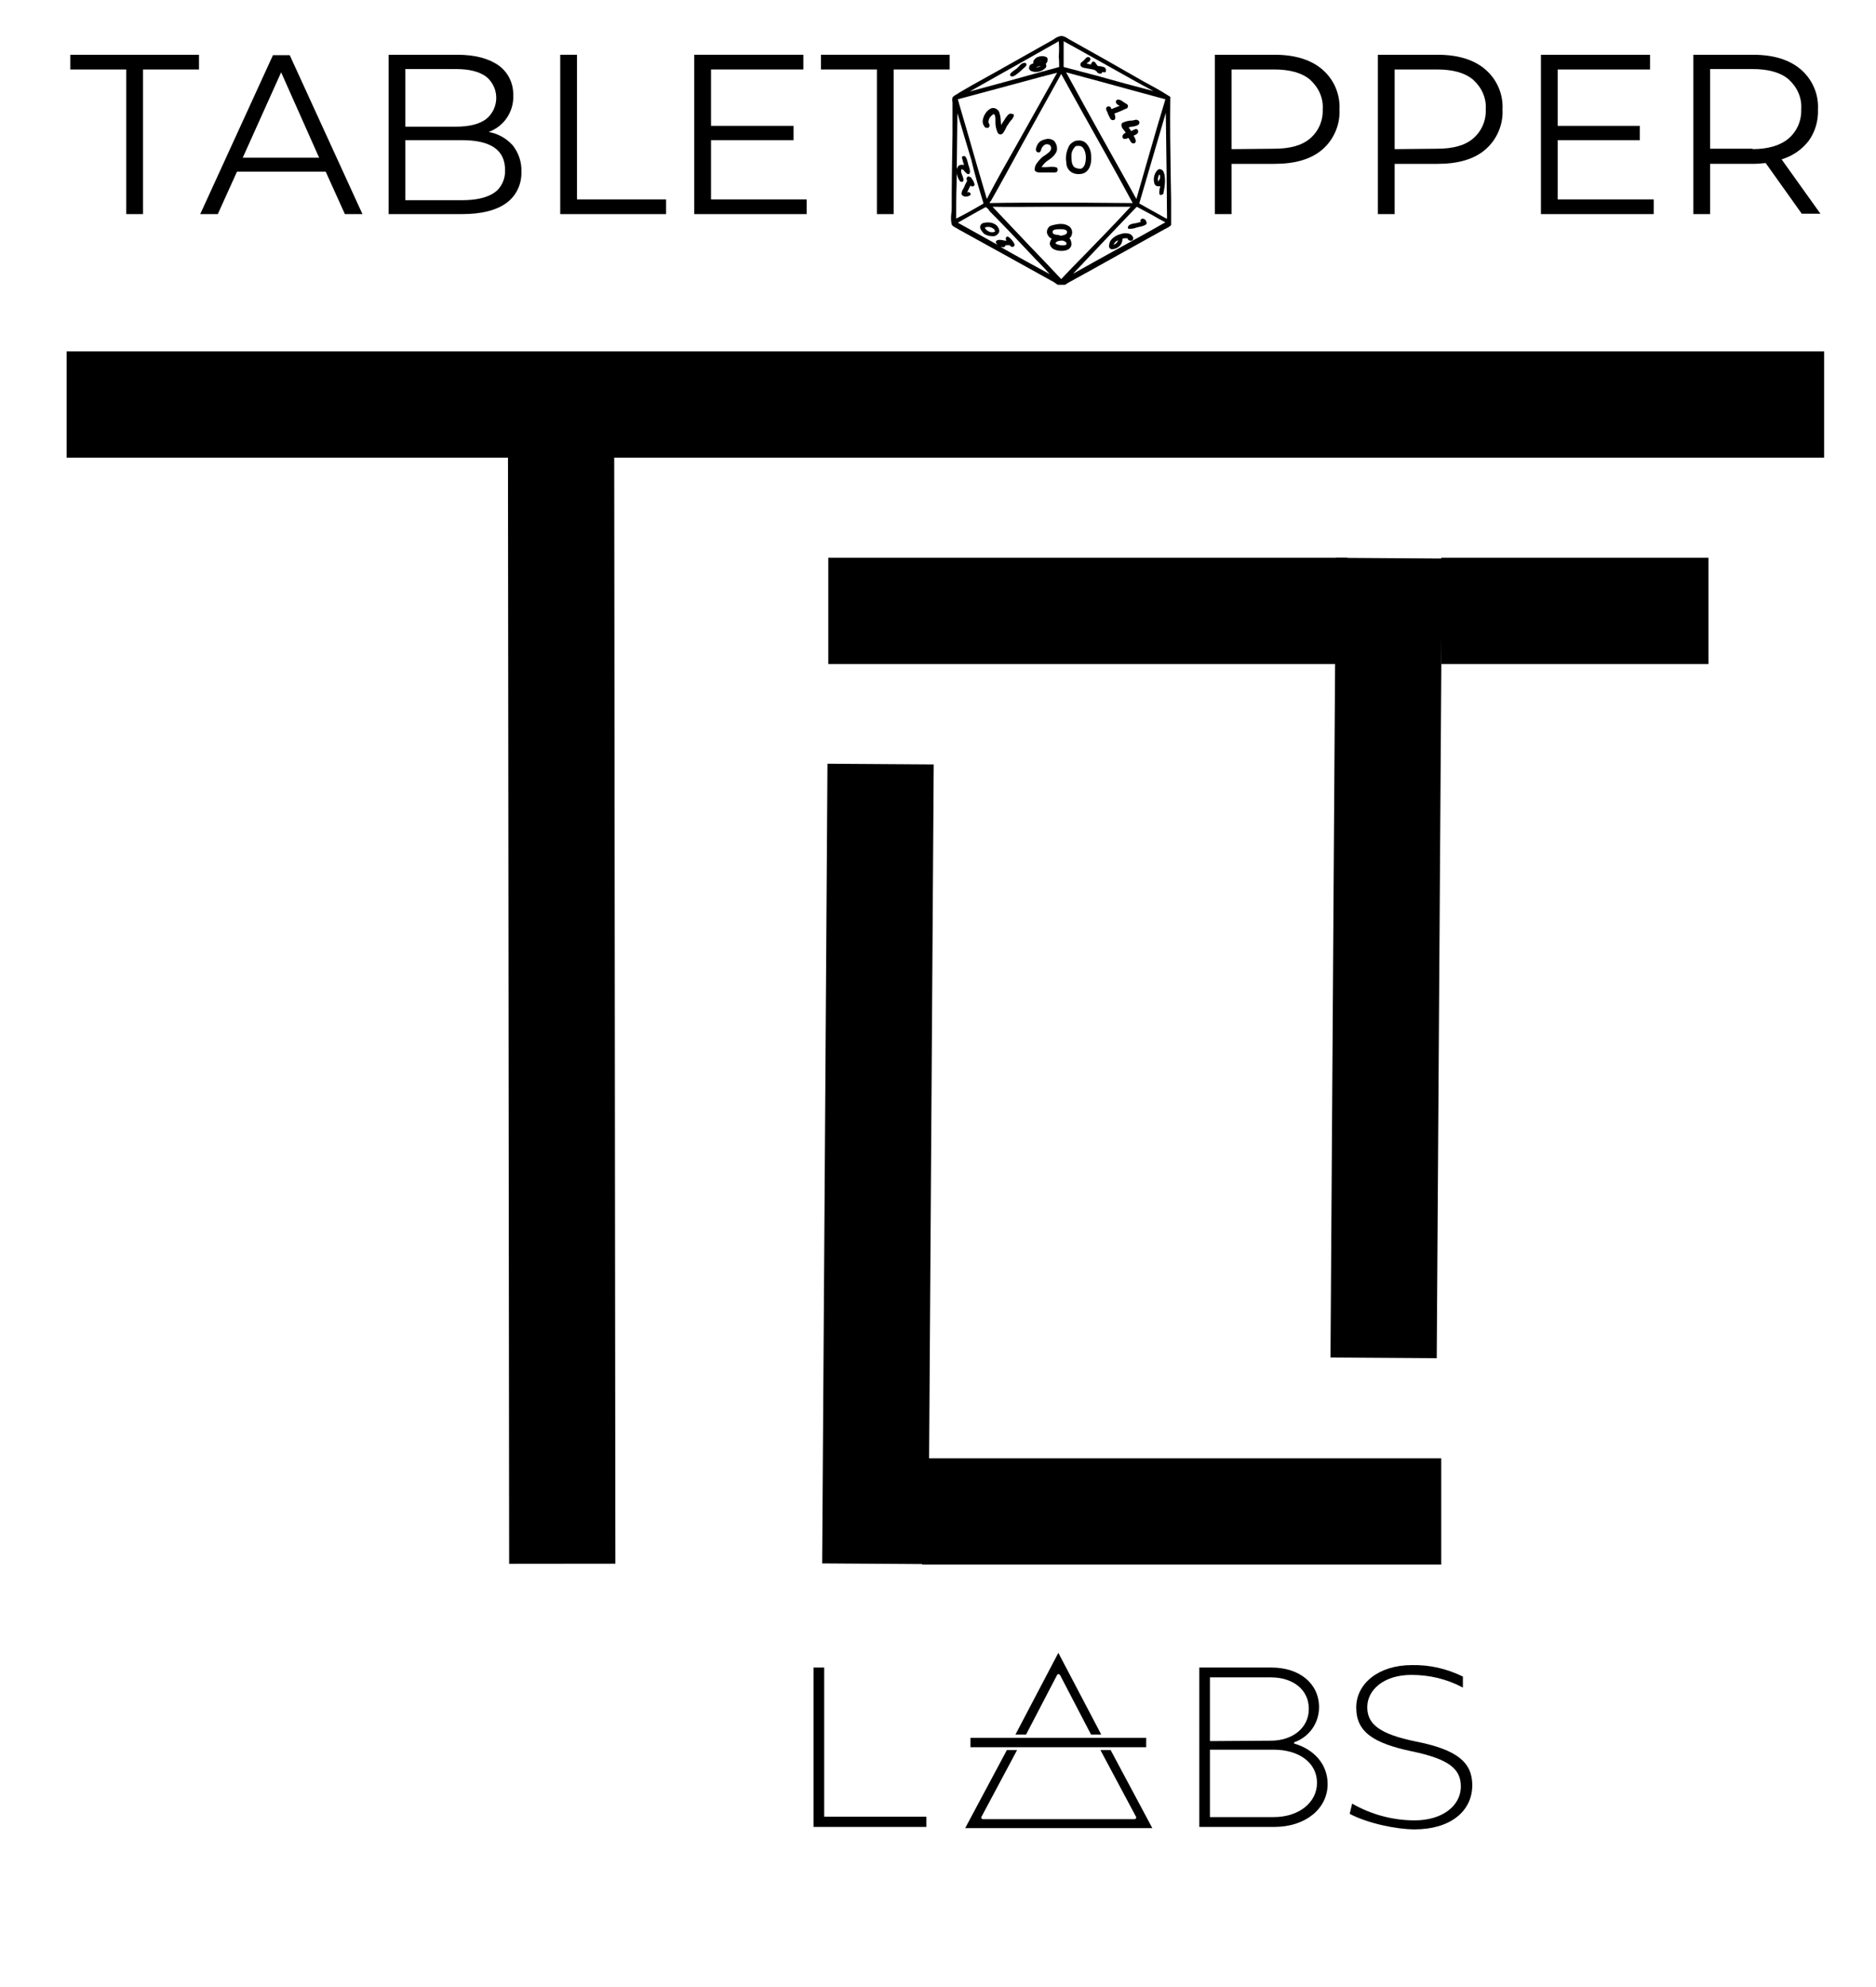
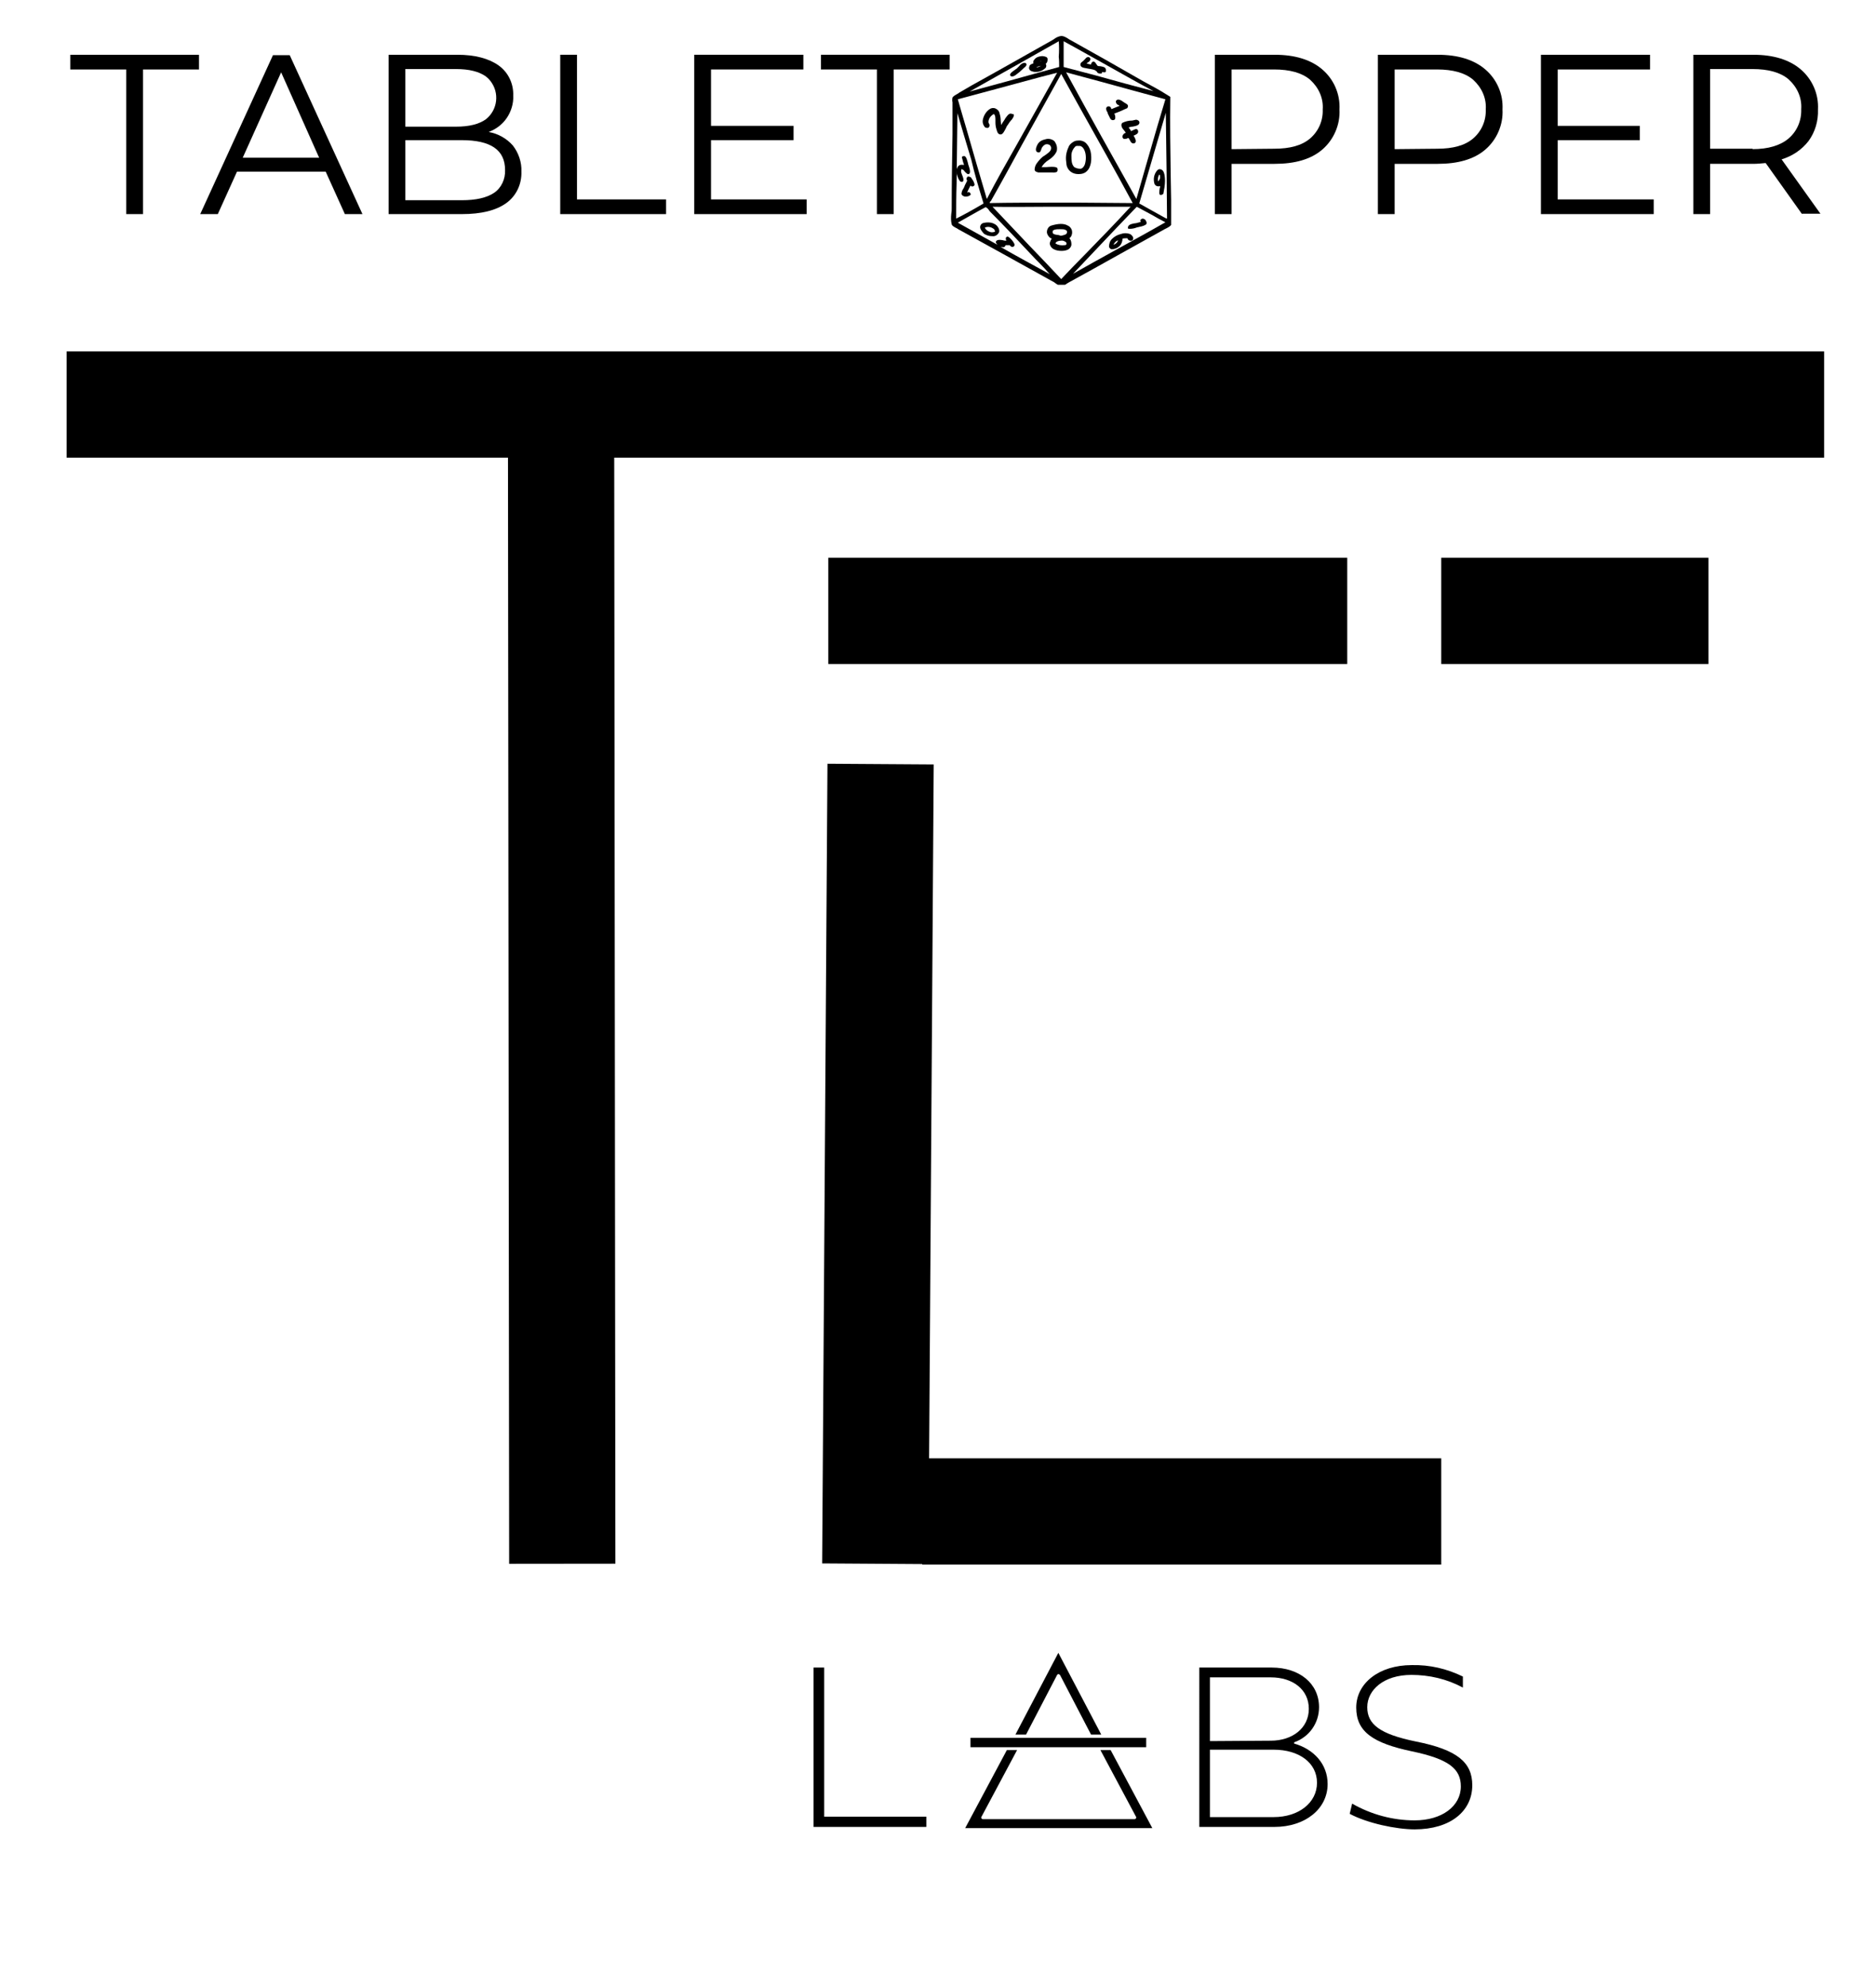
<svg xmlns="http://www.w3.org/2000/svg" xmlns:xlink="http://www.w3.org/1999/xlink" version="1.1" id="Layer_1" x="0px" y="0px" viewBox="0 0 459.1 486.2" style="enable-background:new 0 0 459.1 486.2;" xml:space="preserve">
  <style type="text/css">
	.st0{clip-path:url(#SVGID_2_);}
	.st1{clip-path:url(#SVGID_4_);}
	.st2{fill:none;stroke:#000000;stroke-width:26;}
	.st3{clip-path:url(#SVGID_6_);}
</style>
  <path d="M199.1,447.1h27.6v-2.5h-25v-36.5h-2.6V447.1z" />
  <path d="M293.4,447.1h18.5c7.5,0,13-4.4,13-10.5c0-4.8-3.3-8.5-8.2-9.9v-0.3c3.7-1.3,6.1-4.7,6.1-8.6c0-5.8-4.8-9.7-11.6-9.7h-17.7  V447.1z M296.1,426.1v-15.6h14.9c5.4,0,9.3,3,9.3,7.7s-4,7.8-9.3,7.8L296.1,426.1z M296.1,444.7v-16.5h15.6c6.2,0,10.6,3.2,10.6,8.1  s-4.5,8.4-10.6,8.4L296.1,444.7z" />
  <path d="M346.2,447.7c8.8,0,14.1-4.5,14.1-10.8c0-5.6-3.7-8.7-13.8-10.7c-8.8-1.8-11.9-4.2-11.9-8.4s4-7.9,10.8-7.9  c4.4,0,8.7,1,12.6,3.1v-2.7c-3.9-1.9-8.1-2.9-12.5-2.8c-8.1,0-13.6,4.5-13.6,10.4s4.1,8.7,13.6,10.7c9.1,1.9,12,4.3,12,8.6  c0,4.8-4.6,8.3-11.3,8.3c-5.3,0-10.6-1.4-15.3-4.1l-0.6,2.5C334.6,446.2,341.7,447.7,346.2,447.7z" />
  <g>
    <defs>
      <rect id="SVGID_1_" x="248.3" y="404.5" width="21.3" height="20" />
    </defs>
    <clipPath id="SVGID_2_">
      <use xlink:href="#SVGID_1_" style="overflow:visible;" />
    </clipPath>
    <g class="st0">
      <path d="M259,409.7c0.1,0,0.3,0.1,0.4,0.2l7.6,14.6h2.5l-10.5-20l-10.5,20h2.6l7.6-14.6C258.8,409.8,258.9,409.7,259,409.7z" />
    </g>
  </g>
  <g>
    <defs>
      <rect id="SVGID_3_" x="236" y="427.2" width="46" height="20.3" />
    </defs>
    <clipPath id="SVGID_4_">
      <use xlink:href="#SVGID_3_" style="overflow:visible;" />
    </clipPath>
    <g class="st1">
      <path d="M269.3,428.3l8.7,16.3c0.1,0.1,0.1,0.3,0,0.4c-0.1,0.1-0.2,0.2-0.3,0.2h-37.2c-0.1,0-0.3-0.1-0.3-0.2    c-0.1-0.1-0.1-0.3,0-0.4l8.7-16.3h-2.5l-10.2,19.1H282l-10.2-19.1H269.3z" />
    </g>
  </g>
  <path d="M237.5,425.3h43v2.3h-43V425.3z" />
  <path class="st2" d="M16.3,99h430.1" />
  <path class="st2" d="M137.6,382.7L137.3,99" />
  <path class="st2" d="M225.7,369.9h127" />
-   <path class="st2" d="M338.6,332.3l1.3-195.7" />
  <path class="st2" d="M214.2,382.7l1.3-195.7" />
  <path class="st2" d="M202.7,149.5h127" />
  <g>
    <defs>
      <rect id="SVGID_5_" x="232.6" y="8.7" width="54" height="61" />
    </defs>
    <clipPath id="SVGID_6_">
      <use xlink:href="#SVGID_5_" style="overflow:visible;" />
    </clipPath>
    <g class="st3">
      <path d="M286.5,43.2c-0.1-6.4-0.2-13-0.1-19.4l0,0c0,0,0-0.1,0-0.1c-1.4-0.9-2.9-1.8-4.4-2.6c-0.7-0.4-1.5-0.8-2.2-1.2    c-6.1-3.5-12.6-7.2-18.2-10.3l-0.3-0.2c-0.5-0.3-1-0.6-1.6-0.6c-0.7,0.1-1.3,0.4-1.8,0.8l-0.5,0.3c-6.6,3.7-12.9,7.3-19.6,11    l-3.1,1.8l-0.1,0.1c-0.9,0.5-1.4,0.8-1.5,1.1c-0.1,0.4-0.1,0.8,0,1.1c0,0.3,0,0.6,0,0.8c0,2.2,0,4.4,0,5.8v1.2    c-0.1,6.2-0.2,12-0.2,18.2c0,0.4,0,0.8-0.1,1.3c-0.1,0.9-0.1,1.8,0.1,2.6c0.1,0.4,0.7,0.7,1.3,1l0.3,0.2l11.6,6.4l11.9,6.6    l0.4,0.3c0.4,0.3,0.9,0.5,1.4,0.6l0,0c0.5-0.1,0.9-0.3,1.3-0.6l0.5-0.3c4-2.2,8-4.4,11.9-6.6l11.5-6.4l0.4-0.2    c0.6-0.3,1.1-0.6,1.3-1l0,0C286.6,50.8,286.6,46.9,286.5,43.2z M245.7,60.5L245.7,60.5c0.2-0.1,0.3-0.3,0.4-0.5l0,0    c0.2,0,0.3,0,0.5,0c0.2,0,0.3,0,0.5,0c0.2,0.3,0.5,0.5,0.8,0.4c0.2,0,0.4-0.3,0.4-0.5c0-0.2-0.3-0.6-0.4-0.8    c-0.2-0.3-0.5-0.6-0.8-0.9c-0.3-0.2-0.4-0.3-0.5-0.3l0,0c-0.2,0-0.3,0.1-0.4,0.2c-0.1,0.2-0.1,0.5,0.1,0.8c-0.3,0-0.6,0-0.8-0.1    c-0.6-0.1-1.3-0.2-1.6,0.1c-0.1,0.1-0.2,0.2-0.2,0.3c0,0.2,0.2,0.5,0.4,0.7c-3.2-1.8-6.5-3.6-9.7-5.4l0.7-0.4c2-1.1,4-2.3,6.1-3.4    c0.3,0.1,0.6,0.4,0.8,0.7l0.2,0.3c3.3,3.3,6.8,7,11.2,11.7l0.9,0.9c0.9,0.9,1.7,1.8,2.6,2.8c-4-2.2-8.1-4.4-12.1-6.7    C245.1,60.5,245.4,60.5,245.7,60.5z M240.7,49.8c-2.7,1.6-4.9,2.8-6.7,3.7c0-2.8,0-5.7,0.1-8.5c0.1-5.7,0.1-11.5,0.2-17.3    c1.1,3.8,2.3,7.7,3.4,11.4C238.5,42.6,239.6,46.2,240.7,49.8L240.7,49.8z M260.3,16.4v-6.3c3.9,2.1,7.7,4.3,11.5,6.4    c3.4,1.9,6.9,3.9,10.5,5.8c-4.6-1.2-9.4-2.5-14-3.8L260.3,16.4z M283.2,31c-1.7,5.8-3.4,11.8-5.1,17.7c-5.6-10-11.5-20.5-17.2-31    l8.9,2.4c5,1.4,10.3,2.8,15.4,4.2L283.2,31z M278.8,49.8c2.3-7.8,4.4-15.1,6.5-22.2c0.1,5,0.1,10,0.2,15c0,3.6,0.1,7.3,0.1,10.9    c-0.2,0-0.3-0.1-0.5-0.2l-0.2-0.1L278.8,49.8z M264.5,49.6H257c-4.9,0-9.9,0-14.8,0.1c0-0.2,0.1-0.4,0.3-0.5l0.1-0.2    c2.5-4.4,5-9,7.4-13.4c3.2-5.8,6.5-11.7,9.7-17.5c1.4,2.5,2.8,5.1,4.2,7.6c4.4,7.9,9,16,13.3,24L264.5,49.6z M249,35.1    c-2.5,4.4-5.1,9-7.5,13.6c-1.7-5.7-3.4-11.6-5-17.2c-0.7-2.3-1.4-4.8-2.1-7.2c6.8-1.8,13.7-3.7,20.4-5.5l3.9-1    C255.5,23.5,252.2,29.4,249,35.1z M256.2,50.6h7.6c4.3,0,8.6,0,12.9,0l-0.1,0.1l-0.2,0.2c-3.5,3.8-7.2,7.6-10.8,11.3    c-2,2-4,4.1-5.9,6.1c-2.6-2.8-5.3-5.6-7.9-8.3c-2.9-3.1-6-6.3-8.9-9.4C247.3,50.7,251.8,50.6,256.2,50.6z M273.4,55.6l4.8-5    c1.3,0.7,2.6,1.4,3.9,2.1c1,0.6,2.1,1.2,3.1,1.7c-4,2.3-8.2,4.6-12.2,6.8c-3.4,1.9-6.9,3.8-10.4,5.8    C266.1,63.3,269.8,59.4,273.4,55.6L273.4,55.6z M259.2,16.4l-4.4,1.2c-5.7,1.6-11.6,3.2-17.5,4.8c7.6-4.3,15.3-8.6,21.8-12.3    c0.1,1.2,0.1,2.6,0,3.8C259.2,14.7,259.2,15.6,259.2,16.4z" />
    </g>
  </g>
  <path d="M255.9,13.9c-0.5-0.2-1-0.2-1.4-0.1c-0.5,0.1-1,0.3-1.3,0.7c-0.3,0.3-0.4,0.6-0.3,1c-0.5,0.2-0.9,0.3-1,0.8  c-0.2,0.4,0,0.9,0.5,1.1c0.3,0.1,0.6,0.2,0.9,0.2c0.4,0,0.7,0,1-0.1c0.6-0.1,1.2-0.5,1.6-0.9c0.2-0.3,0.2-0.7,0-1  c0.2-0.1,0.4-0.4,0.4-0.6C256.5,14.4,256.3,14,255.9,13.9z M254.9,14.9c-0.1,0-0.2,0.1-0.4,0.1C254.7,14.9,254.8,14.9,254.9,14.9  L254.9,14.9z M254.8,16.1c-0.4,0.2-0.8,0.4-1.2,0.4C253.9,16.3,254.3,16.2,254.8,16.1L254.8,16.1z" />
  <path d="M270.6,16.9c-0.1-0.5-0.8-0.6-1.4-0.7c-0.2,0-0.4,0-0.6-0.1c-0.1-0.1-0.2-0.3-0.3-0.4c-0.2-0.3-0.4-0.7-0.8-0.6  c-0.1,0-0.3,0.1-0.3,0.2c-0.1,0.1-0.2,0.3-0.2,0.5l-0.4-0.1c-0.2,0-0.4-0.1-0.7-0.2c0.1-0.1,0.2-0.1,0.3-0.2  c0.2-0.1,0.3-0.2,0.5-0.4c0.1-0.2,0.2-0.4,0.1-0.6c-0.1-0.3-0.4-0.4-0.7-0.3c-0.2,0-0.4,0.3-0.6,0.5c-0.1,0.1-0.2,0.2-0.3,0.3  L265,15c-0.3,0.2-0.6,0.4-0.6,0.8c0,0.7,0.8,0.8,1.4,0.9l0.5,0.1l0.6,0.1c0.4,0.1,0.7,0.1,1.1,0.3c0.1,0.1,0.3,0.2,0.4,0.3  c0.1,0.3,0.4,0.5,0.8,0.5h0.3l0,0c0.2,0,0.2-0.3,0.2-0.4c0.1,0,0.3,0.1,0.4,0.1c0.2,0,0.4,0,0.5-0.1  C270.6,17.3,270.7,17.1,270.6,16.9L270.6,16.9z" />
  <path d="M250.5,15.4L250.5,15.4c-0.4,0.1-0.8,0.4-1.1,0.8c-0.2,0.2-0.4,0.4-0.6,0.6l-0.3,0.2c-0.7,0.5-1.3,0.9-1.3,1.3  c0,0.2,0.1,0.3,0.3,0.4c0.1,0,0.1,0,0.2,0c0.3,0,0.5-0.1,0.8-0.3c0.7-0.5,1.3-1,1.9-1.6l0.2-0.2c0.3-0.2,0.7-0.6,0.6-0.9  C251.1,15.5,251,15.3,250.5,15.4z" />
  <path d="M271.2,28c0.1,0.2,0.2,0.4,0.3,0.6c0.2,0.4,0.3,0.7,0.7,0.8h0.2c0.2,0,0.4-0.1,0.5-0.3c0.1-0.5,0-0.9-0.2-1.3  c0.8-0.3,1.6-0.6,2.4-1l0.7-0.3c0,0,0.1,0,0.1-0.1c0.2-0.3,0.2-0.6,0-0.8c-0.2-0.2-0.4-0.3-0.6-0.4l-0.3-0.2l-0.3-0.2  c-0.2-0.2-0.5-0.3-0.8-0.4c-0.3-0.1-0.6,0-0.8,0.3l0,0c-0.1,0.4,0.2,0.9,0.6,1c0.1,0.1,0.2,0.1,0.3,0.2l-0.5,0.2  c-0.5,0.2-1,0.4-1.5,0.6c-0.1-0.1-0.1-0.2-0.1-0.3c-0.1-0.1-0.2-0.3-0.3-0.3c-0.2-0.1-0.4-0.1-0.6,0c-0.2,0.1-0.3,0.3-0.3,0.5  c0,0.4,0.2,0.7,0.4,1C271,27.6,271.1,27.8,271.2,28z" />
  <path d="M247.3,27.8c-0.5,0-1,0.8-1.3,1.2l-0.1,0.2c-0.2,0.3-0.4,0.6-0.6,0.9l-0.3,0.5c0-0.3-0.1-0.7-0.1-1c0-0.6-0.1-1.3-0.3-1.9  c-0.1-0.6-0.6-1-1.1-1.2c-0.4-0.1-0.9-0.1-1.3,0.2c-0.9,0.6-1.5,1.6-1.7,2.7c-0.1,0.6,0.1,1.2,0.5,1.7c0.2,0.2,0.5,0.2,0.7,0.2  c0.1,0,0.3-0.1,0.4-0.3c0.1-0.3,0.1-0.5-0.1-0.8c-0.1-0.1-0.1-0.3-0.1-0.5c0.1-0.8,0.6-1.4,1.3-1.8c0.4,0.3,0.4,0.9,0.4,1.6  c0,0.2,0,0.4,0,0.5c0,0.6,0.1,1.2,0.3,1.8c0.2,0.8,0.5,1.1,1,1.1l0,0c0.5,0,0.9-0.8,1.3-1.6c0.1-0.2,0.2-0.5,0.4-0.7  c0.3-0.4,0.4-0.7,0.8-1.1c0-0.1,0.1-0.1,0.1-0.1c0.4-0.5,0.7-1,0.6-1.4C247.7,27.9,247.5,27.8,247.3,27.8z" />
  <path d="M274.6,30.1L274.6,30.1c-0.2,0.3-0.2,0.6-0.1,0.9c0.1,0.3,0.3,0.6,0.5,0.8c0.2,0.2,0.3,0.4,0.5,0.7  c-0.4,0.1-0.7,0.4-0.8,0.8c-0.1,0.3,0.1,0.5,0.3,0.7c0,0,0,0,0.1,0c0.3,0,0.6,0,0.9-0.2l0.2,0c0.1,0.2,0.2,0.3,0.3,0.5  c0.2,0.4,0.4,0.8,0.9,0.8h0c0.2,0,0.4-0.1,0.5-0.3c0.2-0.4-0.2-1.2-0.5-1.6c0.3-0.1,0.5-0.2,0.8-0.4c0.3-0.2,0.4-0.5,0.3-0.8  c0-0.2-0.2-0.3-0.3-0.4c-0.3-0.1-0.8,0.2-1.2,0.4c-0.1,0-0.1,0.1-0.2,0.1c-0.1-0.2-0.2-0.4-0.3-0.5c-0.1-0.1-0.2-0.3-0.3-0.4  c0.3-0.1,0.6-0.2,0.9-0.2c0.7-0.1,1.4-0.3,1.6-0.6c0.2-0.2,0.2-0.6,0-0.8c-0.2-0.2-0.5-0.3-0.7-0.3l-0.9,0.2  C276.2,29.5,275.4,29.7,274.6,30.1z" />
  <path d="M256,40.9c-0.4,0-0.8,0-1.1,0c0.4-0.7,1-1.3,1.8-1.8c0.8-0.5,1.5-1.2,1.9-2.1c0.1-0.4,0.1-0.9,0-1.3  c-0.1-0.4-0.3-0.8-0.6-1.2c-0.5-0.4-1.2-0.6-1.8-0.5c-0.4,0.1-0.9,0.2-1.3,0.4c-0.4,0.2-0.7,0.5-0.9,0.8c-0.2,0.3-0.7,1.3-0.4,1.8  c0.1,0.2,0.4,0.3,0.6,0.3c0.4,0,0.5-0.4,0.6-0.7c0.1-0.2,0.1-0.3,0.2-0.5c0.2-0.3,0.4-0.5,0.7-0.7c0.4-0.2,0.9-0.1,1.2,0.1  c0.3,0.3,0.4,0.6,0.3,1c-0.1,0.6-0.9,1.1-1.6,1.6c-0.4,0.2-0.7,0.5-1,0.8l0,0c-0.3,0.3-0.6,0.7-0.9,1.1c-0.3,0.4-0.5,1-0.5,1.5  c0,0.4,0.4,0.6,0.9,0.7c0.1,0,0.3,0,0.4,0c0.3,0,0.7,0,1,0h0.6c0.3,0,0.6,0,0.9,0c0.7,0,1.4,0.1,1.7-0.2c0.1-0.2,0.2-0.4,0.1-0.6  C258.9,40.7,257.4,40.8,256,40.9z" />
  <path d="M262.7,34.7c-0.5,0.3-1,0.7-1.2,1.3c-0.3,0.6-0.5,1.3-0.6,2c-0.1,0.8,0,1.5,0.1,2.3c0.1,0.7,0.5,1.3,1,1.7l0,0  c0.5,0.4,1.2,0.6,1.8,0.6h0.2c0.6,0,1.1-0.1,1.6-0.4c0.6-0.4,1-1,1.2-1.7c0.3-0.9,0.3-1.9,0.2-2.8c-0.1-0.9-0.4-1.7-1-2.4  c-0.5-0.7-1.4-1-2.2-0.9C263.4,34.4,263,34.5,262.7,34.7z M264.1,35.7L264.1,35.7c1,0,1.5,1.3,1.6,2.3c0.1,0.7,0,1.5-0.2,2.2  c-0.3,0.8-0.8,1.1-1.1,1.1c-0.5,0-1-0.1-1.5-0.4c-0.3-0.3-0.5-0.7-0.6-1.2c-0.1-0.6-0.1-1.2-0.1-1.7c0-0.8,0.4-1.6,1-2.2l0,0  c0.2-0.1,0.5-0.1,0.8-0.1C264,35.8,264.1,35.8,264.1,35.7z" />
  <path d="M235,44.4c0.1,0.1,0.2,0.1,0.4,0.1h0.1l0,0c0.1,0,0.2-0.1,0.2-0.2c0.2-0.3,0-0.9-0.3-1.6c-0.1-0.2-0.1-0.4-0.2-0.6  c0-0.6,0.1-0.7,0.1-0.7s0.1,0,0.3,0.1c0.2,0.1,0.4,0.3,0.5,0.5c0.4,0.4,0.7,0.7,0.9,0.6c0.1,0,0.3-0.1,0.3-0.2  c0.2-0.4,0-1.1-0.2-1.7c0-0.1-0.1-0.2-0.1-0.3s-0.1-0.2-0.1-0.4c-0.2-0.7-0.4-1.7-0.9-1.8c-0.2,0-0.4,0-0.6,0.2c0,0,0,0.1,0,0.1  c0.1,0.4,0.2,0.8,0.3,1.2c0.1,0.2,0.2,0.5,0.2,0.7c-0.3-0.1-0.7-0.1-1,0c-0.5,0.2-0.7,0.7-0.8,1.2c0,0.5,0,1,0.2,1.5  C234.5,43.7,234.7,44.1,235,44.4z" />
  <path d="M284.2,41.5L284.2,41.5c-0.4-0.2-0.8-0.1-1.1,0.3c-0.7,0.9-0.9,2-0.6,3.1c0.1,0.4,0.5,0.7,0.9,0.7l0,0c0.2,0,0.4,0,0.5-0.1  l0,0c0,0.2,0,0.4-0.1,0.6c-0.1,0.8-0.2,1.4,0.1,1.6c0.1,0,0.1,0,0.2,0c0.2,0,0.4-0.1,0.5-0.2c0,0,0.1,0,0.1-0.1  c0.2-1,0.4-2.1,0.4-3.1C285.1,42.7,284.8,41.7,284.2,41.5z M283.9,43.4c0,0.4-0.2,0.7-0.5,1c-0.1-0.6,0-1.2,0.3-1.7  C283.9,42.8,283.9,43.1,283.9,43.4L283.9,43.4z" />
  <path d="M237,43.2L237,43.2c-0.2,0-0.3,0.1-0.4,0.3c-0.1,0.2-0.1,0.5,0.1,0.7c-0.2,0.4-0.4,0.8-0.6,1.2l-0.1,0.3  c-0.1,0.1-0.1,0.3-0.2,0.4c-0.3,0.4-0.5,0.9-0.5,1.4c0.1,0.3,0.4,0.5,0.8,0.6h0.3c0.4,0,0.8-0.1,1.1-0.4c0.1-0.1,0.1-0.3-0.2-0.6  l0,0c-0.2-0.1-0.3-0.1-0.5,0h-0.1c0.1-0.2,0.1-0.3,0.2-0.5c0.2-0.4,0.4-0.8,0.6-1.2c0.1,0.2,0.4,0.3,0.6,0.2c0.2,0,0.4-0.2,0.4-0.5  c-0.1-0.3-0.2-0.6-0.3-0.8c-0.2-0.3-0.4-0.6-0.6-0.9C237.3,43.3,237.2,43.2,237,43.2z" />
  <path d="M276.3,56h0.2c0.5,0,1.1-0.1,1.6-0.3c0.1,0,0.2-0.1,0.4-0.1l0.4-0.1c0.6-0.1,1.2-0.3,1.6-0.6c0.1-0.2,0.2-0.5,0-0.7  c-0.1-0.4-0.4-0.6-0.8-0.7c-0.2,0-0.4,0.1-0.6,0.3l0,0c-0.1,0.2,0,0.4,0.1,0.5l0,0c-0.4,0.1-0.7,0.2-1.1,0.3c-0.9,0.1-1.8,0.3-2,0.8  c-0.1,0.2-0.1,0.4,0,0.6C276.2,55.9,276.2,56,276.3,56z" />
  <path d="M244.1,55.4c-0.3-0.4-0.7-0.6-1.2-0.8c-0.6-0.2-1.3-0.2-1.9-0.1c-0.8,0.1-1,0.5-1.1,0.8c-0.1,0.3,0,0.7,0.2,1  c0.2,0.3,0.4,0.6,0.7,0.9c0.6,0.4,1.3,0.6,2,0.6h0.1c0.6,0.1,1.2-0.3,1.5-0.8C244.7,56.6,244.5,55.9,244.1,55.4L244.1,55.4z   M243.5,56.7c-0.5,0.2-1,0.2-1.4,0c-0.5-0.2-0.9-0.5-1.1-1c0.7-0.3,1.4-0.2,2,0.2C243.3,56,243.5,56.4,243.5,56.7L243.5,56.7z" />
  <path d="M257.4,58.4L257.4,58.4c-0.3,0.4-0.4,0.7-0.5,1.1c0,0.6,0.4,1.2,1,1.5c0.6,0.3,1.2,0.4,1.9,0.4l0,0c0.6,0,1.2-0.1,1.7-0.4  c0.4-0.3,0.7-0.7,0.7-1.2c0-0.5-0.1-1.1-0.5-1.5c0.3-0.2,0.5-0.5,0.6-0.9c0.1-0.3,0.1-0.7,0-1.1c-0.2-0.5-0.5-0.9-1-1.1  c-0.5-0.3-1.1-0.4-1.7-0.4l0,0c-0.8,0-1.6,0.2-2.3,0.4c-0.7,0.2-1.1,0.9-1.1,1.6c0,0.4,0.2,0.7,0.4,1  C256.8,58.1,257.1,58.3,257.4,58.4z M259.6,58.9c0.5-0.1,0.9,0.1,1.3,0.4c0.1,0.1,0.1,0.3,0.1,0.4c0,0.2-0.2,0.3-0.5,0.3  c-0.8,0.1-1.5,0-2.2-0.4C258.3,59.2,259,58.9,259.6,58.9z M260.1,57.6l-0.5,0.1c-0.3-0.1-0.5-0.2-0.8-0.2c-0.7-0.1-1.2-0.2-1.2-0.7  s0.2-0.4,0.5-0.6c0.4-0.1,0.7-0.1,1.1-0.1h0.5c0.3,0,0.6,0,0.9,0.1c0.2,0.1,0.5,0.2,0.5,0.4C261.2,57.3,260.8,57.4,260.1,57.6  L260.1,57.6z" />
  <path d="M274,60.2c0.5-0.5,0.7-1.2,0.7-1.8c0.4-0.1,0.8-0.1,1.2-0.1c0.1,0.4,0.5,0.7,1,0.6c0.1,0,0.5-0.1,0.4-0.8  c-0.1-0.3-0.4-0.6-0.7-0.8l0,0c-0.8-0.3-1.6-0.3-2.4,0c-0.8,0.2-1.5,0.6-2.1,1.2c-0.5,0.5-0.7,1.2-0.7,1.9c0.1,0.3,0.3,0.5,0.6,0.6  l0,0C272.8,61,273.5,60.7,274,60.2z M272.5,59.9c0.2-0.5,0.6-0.9,1.1-1.1C273.5,59.3,273.1,59.7,272.5,59.9z" />
  <path d="M30.9,17H17.2v-3.6h31.5V17H35v35.4h-4.1V17z" />
  <path d="M79.7,42H58l-4.7,10.4H49l17.8-38.9h4.1l17.8,38.9h-4.3L79.7,42z M78.1,38.6l-9.3-20.9l-9.4,20.9H78.1z" />
  <path d="M119.6,32.3c2.3,0.4,4.4,1.6,5.9,3.3c1.4,1.8,2.2,4.1,2.1,6.4c0.1,3-1.2,5.9-3.7,7.7c-2.5,1.8-6.1,2.7-10.9,2.7H95.1V13.4  h16.8c4.3,0,7.7,0.9,10.1,2.6c2.4,1.7,3.7,4.5,3.6,7.4c0.1,1.9-0.5,3.9-1.6,5.5C122.9,30.5,121.4,31.6,119.6,32.3z M99.2,16.8V31  h12.4c3.2,0,5.6-0.6,7.3-1.8c2.9-2.3,3.4-6.5,1.1-9.4c-0.3-0.4-0.7-0.8-1.1-1.1c-1.7-1.2-4.1-1.8-7.3-1.8H99.2z M113,49  c3.5,0,6.1-0.6,7.9-1.8c1.8-1.2,2.8-3.4,2.7-5.6c0-4.9-3.5-7.3-10.6-7.3H99.2V49H113z" />
  <path d="M137.1,13.4h4.1v35.4H163v3.6h-25.9V13.4z" />
  <path d="M197.4,48.8v3.6h-27.5V13.4h26.7V17h-22.6v13.8h20.2v3.5h-20.2v14.5H197.4z" />
  <path d="M214.6,17h-13.7v-3.6h31.5V17h-13.7v35.4h-4.1L214.6,17z" />
  <path d="M311.9,13.4c5,0,8.9,1.2,11.7,3.6c2.8,2.4,4.4,6,4.2,9.8c0.2,3.7-1.4,7.4-4.2,9.8c-2.8,2.4-6.7,3.5-11.7,3.5h-10.5v12.3  h-4.1V13.4H311.9z M311.8,36.4c3.9,0,6.8-0.8,8.8-2.5c2.1-1.8,3.2-4.4,3.1-7.1c0.2-2.8-1-5.4-3.1-7.3c-2-1.7-5-2.5-8.8-2.5h-10.4  v19.5L311.8,36.4z" />
  <path d="M351.8,13.4c5,0,8.9,1.2,11.7,3.6c2.8,2.4,4.4,6,4.2,9.8c0.2,3.7-1.4,7.4-4.2,9.8c-2.8,2.4-6.7,3.5-11.7,3.5h-10.5v12.3  h-4.1V13.4H351.8z M351.7,36.4c3.9,0,6.8-0.8,8.8-2.5c2.1-1.8,3.2-4.4,3.1-7.1c0.2-2.8-1-5.4-3.1-7.3c-2-1.7-5-2.5-8.8-2.5h-10.4  v19.5L351.7,36.4z" />
  <path d="M404.7,48.8v3.6h-27.6V13.4h26.7V17h-22.6v13.8h20.1v3.5h-20.1v14.5H404.7z" />
  <path d="M441,52.4l-8.9-12.5c-1,0.1-2.1,0.2-3.1,0.2h-10.5v12.3h-4.1V13.4H429c5,0,8.9,1.2,11.7,3.6c2.8,2.4,4.4,6,4.2,9.8  c0.1,2.8-0.7,5.5-2.3,7.7c-1.7,2.2-4,3.7-6.6,4.5l9.5,13.3H441z M428.9,36.5c3.8,0,6.8-0.9,8.8-2.6c2.1-1.8,3.2-4.4,3.1-7.2  c0.2-2.8-1-5.4-3.1-7.3c-2-1.7-5-2.5-8.8-2.5h-10.4v19.5H428.9z" />
  <path class="st2" d="M352.7,149.5h65.4" />
</svg>